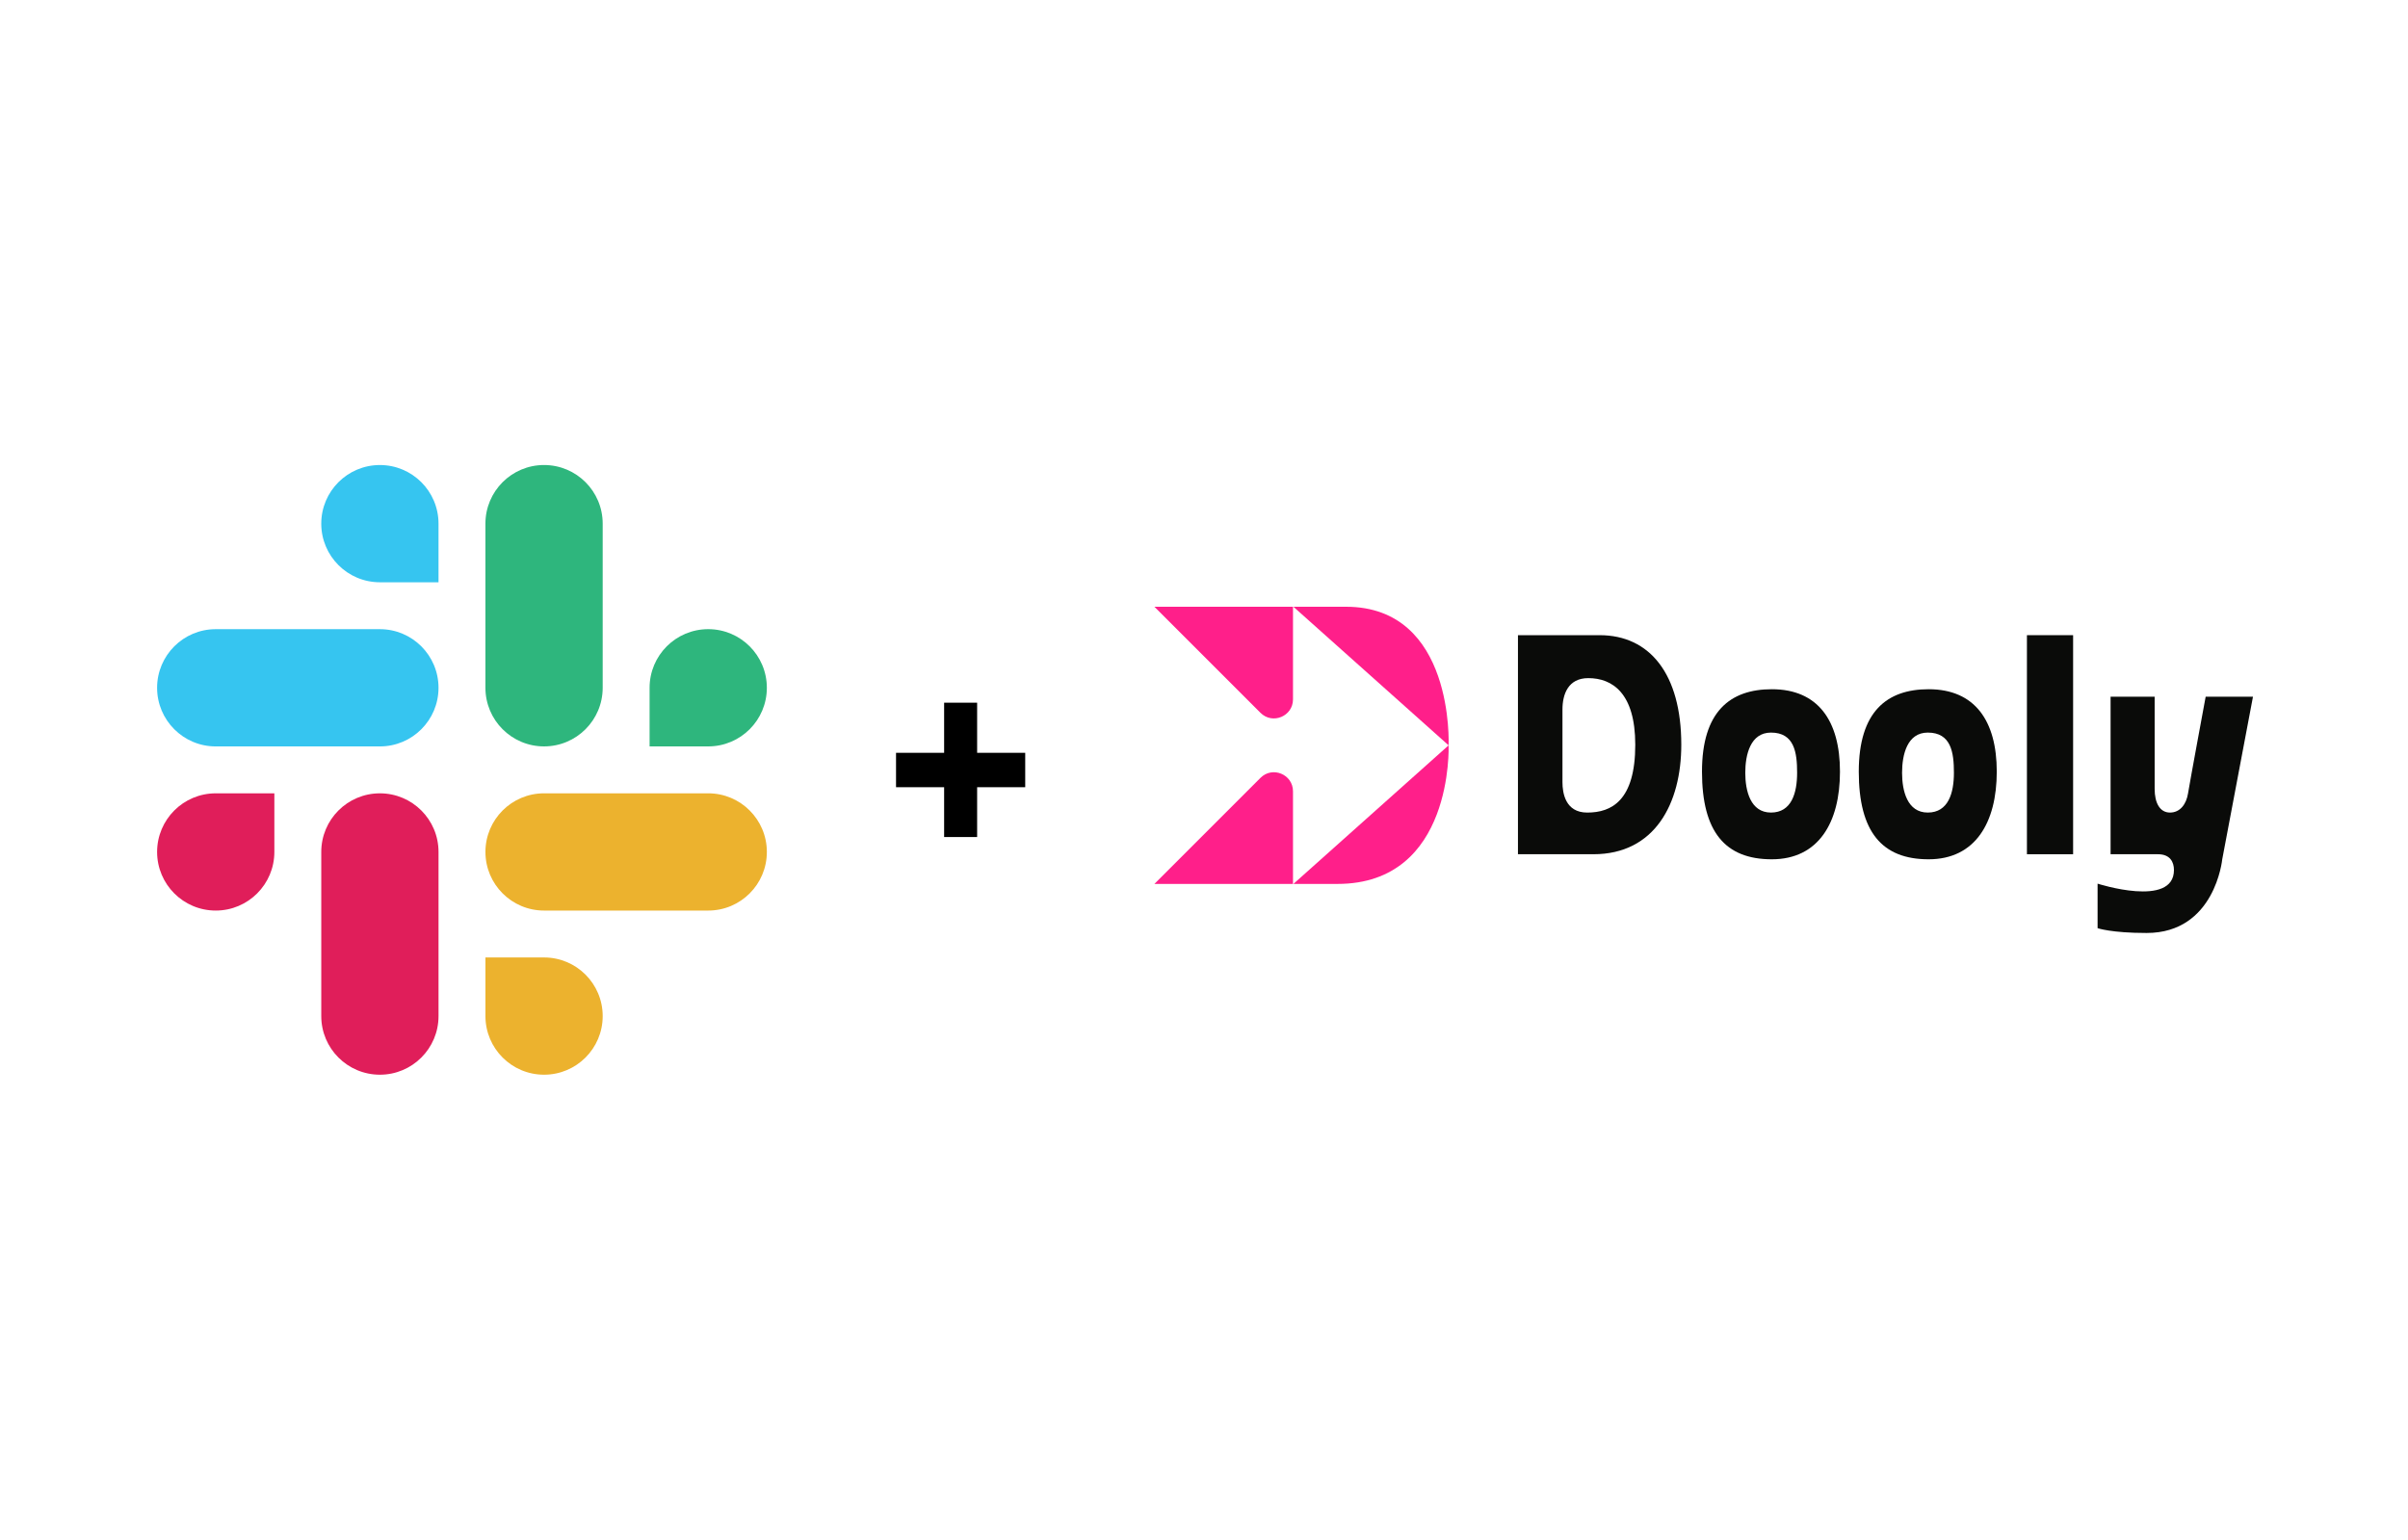
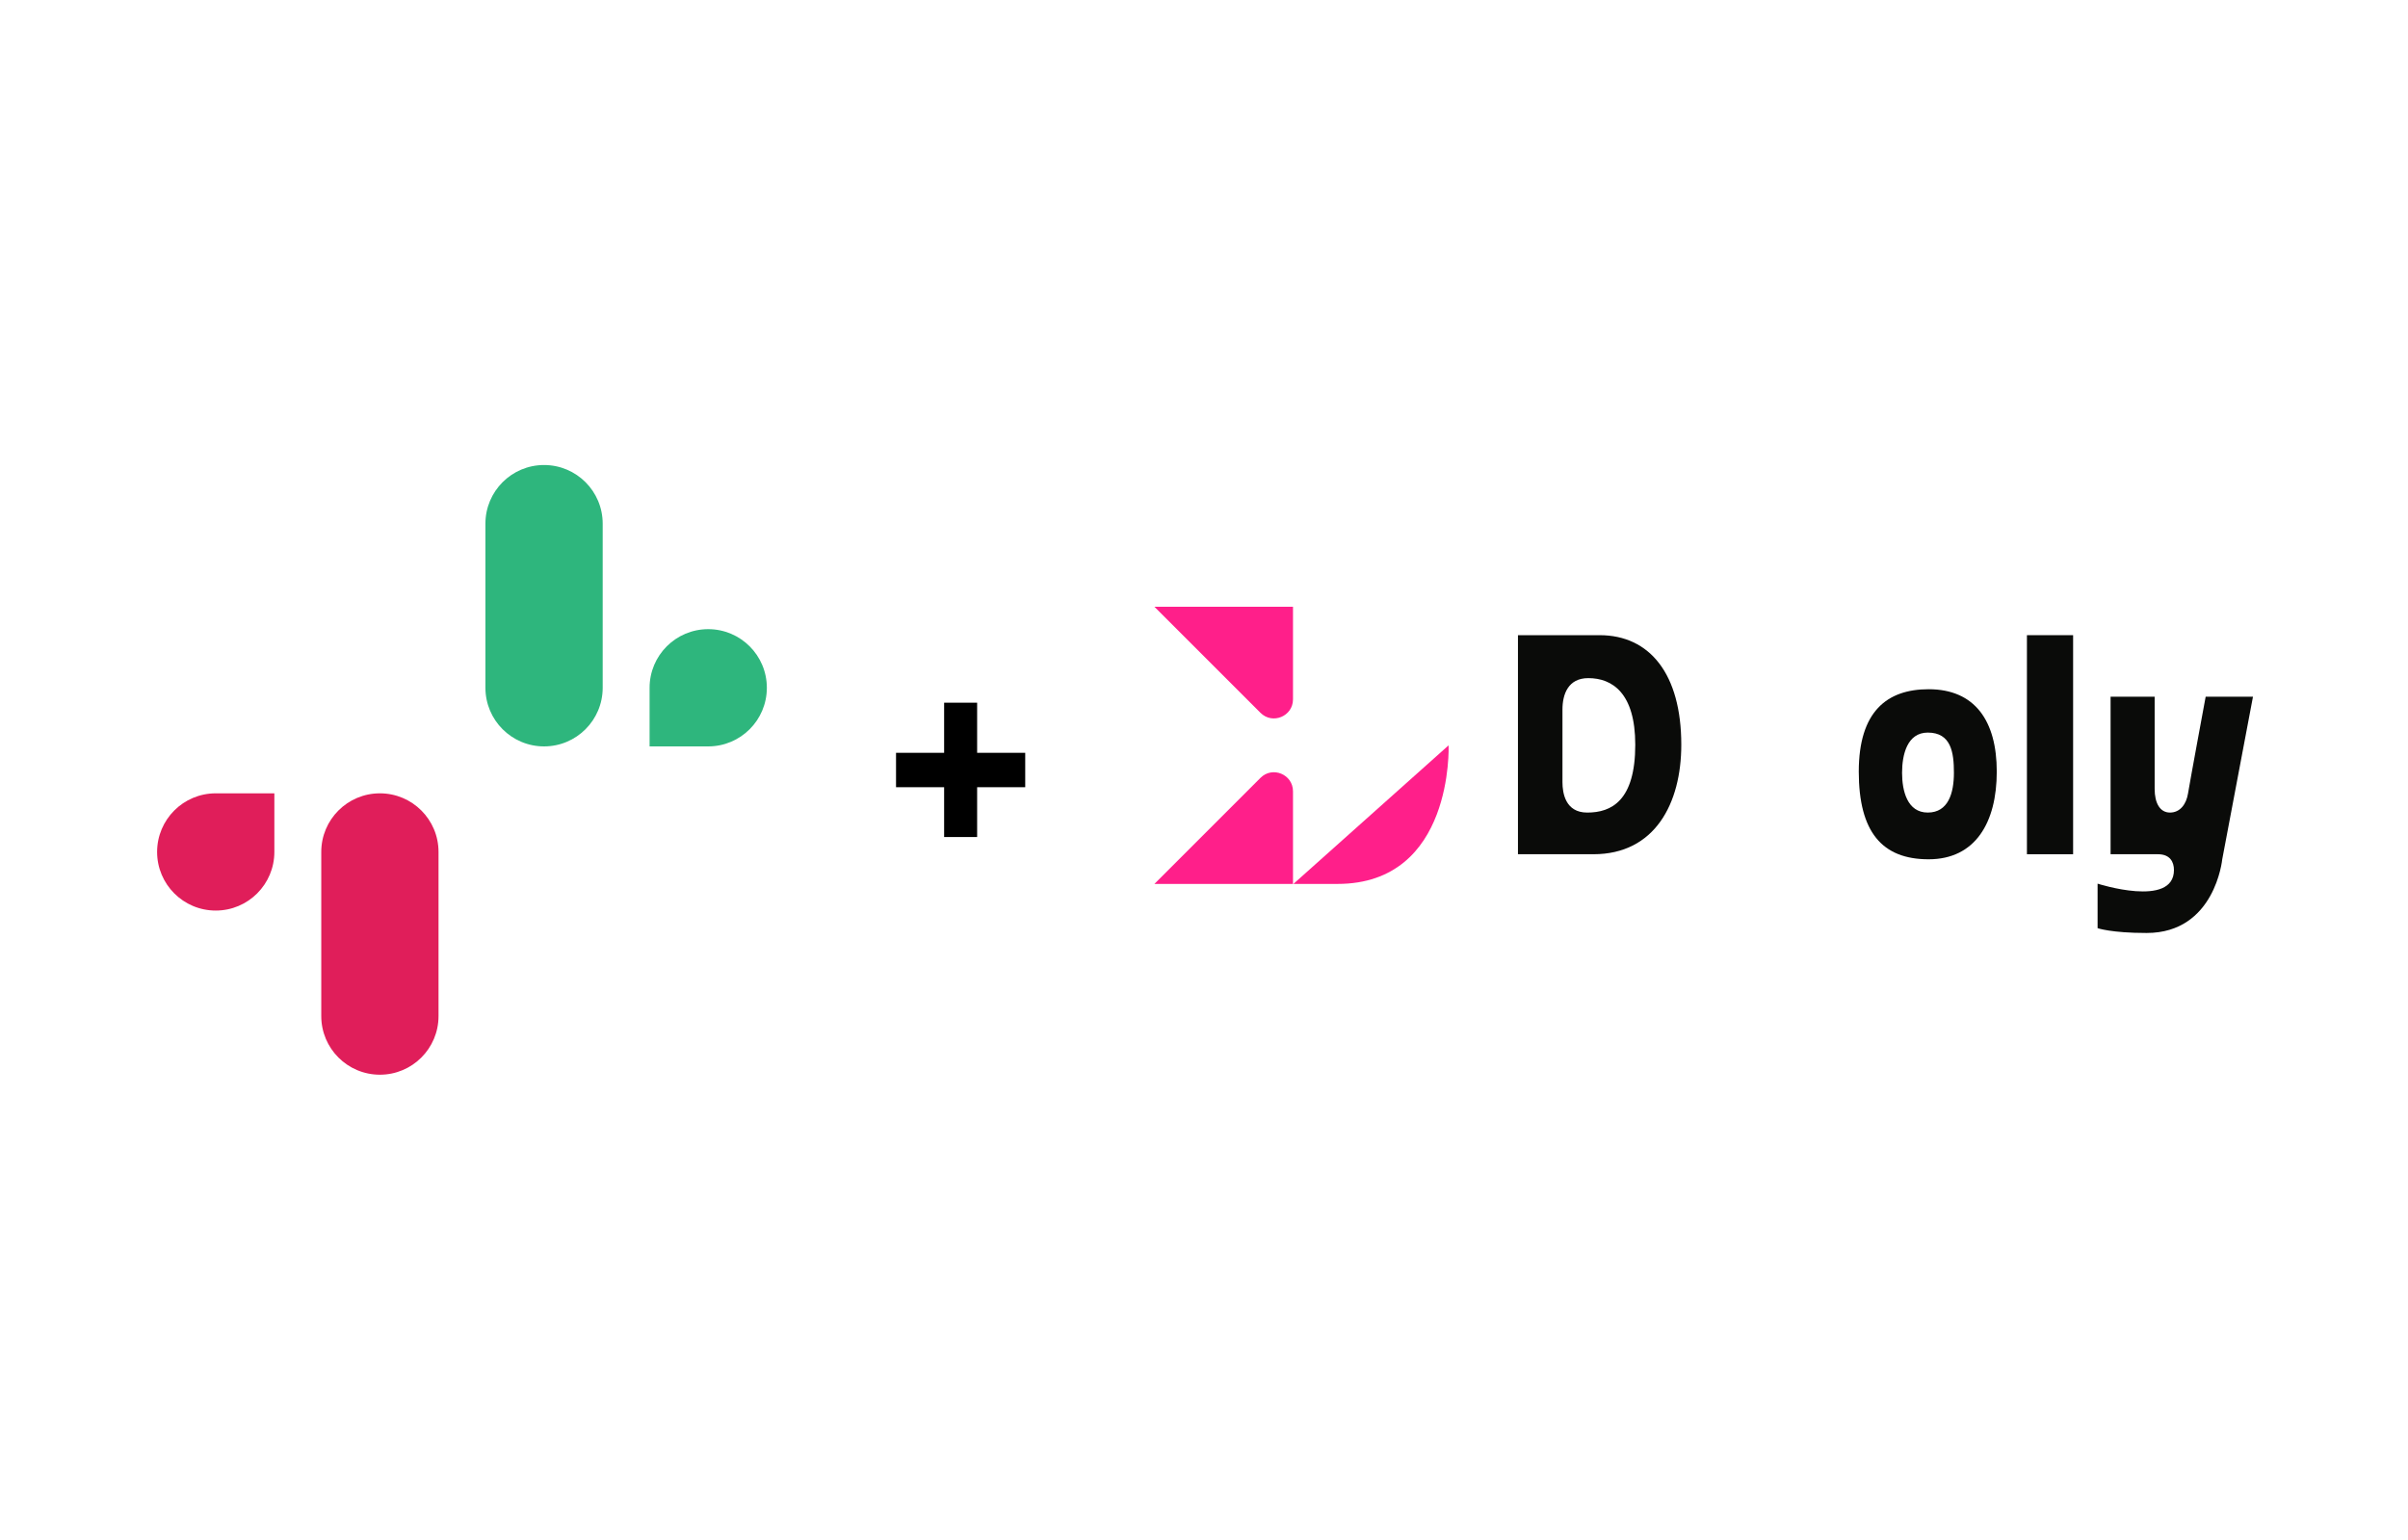
<svg xmlns="http://www.w3.org/2000/svg" width="466" height="298" viewBox="0 0 466 298" fill="none">
  <path d="M137.057 144.459C143.322 144.459 148.402 139.379 148.402 133.114C148.402 126.848 143.322 121.769 137.056 121.769C130.79 121.769 125.709 126.848 125.709 133.115V144.459H137.057ZM105.286 144.459C111.553 144.459 116.633 139.379 116.633 133.112V101.346C116.633 95.08 111.553 90 105.286 90C99.02 90 93.94 95.08 93.94 101.346V133.112C93.94 139.379 99.02 144.459 105.286 144.459Z" fill="#2EB67D" />
  <path d="M41.748 153.541C35.483 153.541 30.403 158.621 30.403 164.886C30.403 171.152 35.483 176.231 41.749 176.231C48.015 176.231 53.095 171.152 53.095 164.885V153.541H41.748ZM73.518 153.541C67.252 153.541 62.172 158.621 62.172 164.888V196.654C62.172 202.92 67.252 208 73.518 208C79.784 208 84.864 202.92 84.864 196.654V164.888C84.864 158.621 79.784 153.541 73.518 153.541Z" fill="#E01E5A" />
-   <path d="M93.943 196.654C93.943 202.92 99.023 208 105.288 208C111.554 208 116.633 202.92 116.633 196.654C116.633 190.388 111.554 185.308 105.287 185.308L93.943 185.308L93.943 196.654ZM93.943 164.885C93.943 171.151 99.023 176.231 105.289 176.231L137.056 176.231C143.323 176.231 148.402 171.151 148.402 164.885C148.402 158.619 143.323 153.539 137.056 153.539L105.289 153.539C99.023 153.539 93.943 158.619 93.943 164.885Z" fill="#ECB22E" />
-   <path d="M84.862 101.348C84.862 95.082 79.782 90.002 73.516 90.002C67.251 90.002 62.171 95.082 62.171 101.348C62.171 107.614 67.251 112.694 73.517 112.694L84.862 112.694L84.862 101.348ZM84.862 133.117C84.862 126.851 79.782 121.771 73.516 121.771L41.748 121.771C35.482 121.771 30.402 126.851 30.402 133.117C30.402 139.383 35.482 144.463 41.748 144.463L73.516 144.463C79.782 144.463 84.862 139.383 84.862 133.117Z" fill="#36C5F0" />
  <path d="M182.709 136V145.7H173.402V152.358H182.709V162H189.096V152.358H198.402V145.7H189.096V136H182.709Z" fill="black" />
  <path fill-rule="evenodd" clip-rule="evenodd" d="M223.402 171.074H250.223V153.153C250.223 149.869 246.252 148.224 243.93 150.546L223.402 171.074Z" fill="#FF1F8A" />
  <path fill-rule="evenodd" clip-rule="evenodd" d="M250.223 135.352V117.432H223.402L243.93 137.959C246.252 140.282 250.223 138.636 250.223 135.352Z" fill="#FF1F8A" />
-   <path fill-rule="evenodd" clip-rule="evenodd" d="M260.481 117.432H250.304L280.337 144.253C280.337 144.253 281.52 117.432 260.481 117.432Z" fill="#FF1F8A" />
  <path fill-rule="evenodd" clip-rule="evenodd" d="M258.83 171.075C281.372 171.075 280.337 144.254 280.337 144.254L250.304 171.075H258.83Z" fill="#FF1F8A" />
  <path fill-rule="evenodd" clip-rule="evenodd" d="M392.255 165.33H401.192V122.932H392.255V165.33Z" fill="#0A0B09" />
  <path fill-rule="evenodd" clip-rule="evenodd" d="M430.051 166.311L436 134.84H426.844C426.844 134.84 423.758 151.488 423.431 153.559C423.104 155.63 421.905 157.264 419.943 157.264C417.981 157.264 416.972 155.412 416.972 152.687V134.84H408.443V165.33H417.612C419.964 165.33 420.707 166.838 420.707 168.384C420.707 175.779 405.928 171.023 405.928 171.023V179.637C405.928 179.637 408.542 180.569 415.419 180.569C428.669 180.569 430.051 166.311 430.051 166.311Z" fill="#0A0B09" />
-   <path fill-rule="evenodd" clip-rule="evenodd" d="M342.886 133.393C334.82 133.393 329.371 137.714 329.371 149.341C329.371 160.967 333.84 166.308 342.886 166.308C351.933 166.308 356.074 159.186 356.074 149.341C356.074 139.496 351.824 133.393 342.886 133.393ZM342.722 157.263C338.744 157.263 337.748 153.049 337.748 149.562C337.748 146.074 338.734 141.786 342.722 141.786C347.245 141.786 347.781 145.638 347.781 149.562C347.781 153.485 346.7 157.263 342.722 157.263Z" fill="#0A0B09" />
  <path fill-rule="evenodd" clip-rule="evenodd" d="M373.229 133.393C365.163 133.393 359.714 137.714 359.714 149.341C359.714 160.967 364.183 166.308 373.229 166.308C382.275 166.308 386.417 159.186 386.417 149.341C386.417 139.496 382.166 133.393 373.229 133.393ZM373.066 157.263C369.088 157.263 368.091 153.049 368.091 149.562C368.091 146.074 369.078 141.786 373.066 141.786C377.589 141.786 378.125 145.638 378.125 149.562C378.125 153.485 377.044 157.263 373.066 157.263Z" fill="#0A0B09" />
  <path fill-rule="evenodd" clip-rule="evenodd" d="M309.562 122.932H293.758V165.329H308.362C320.243 165.329 325.366 155.516 325.366 144.13C325.366 130.456 319.263 122.932 309.562 122.932ZM307.166 157.266C302.915 157.266 302.371 153.451 302.371 151.38V137.32C302.371 134.378 303.464 131.246 307.365 131.246C311.983 131.246 316.459 134.101 316.459 144.132C316.459 154.977 311.849 157.266 307.166 157.266Z" fill="#0A0B09" />
</svg>